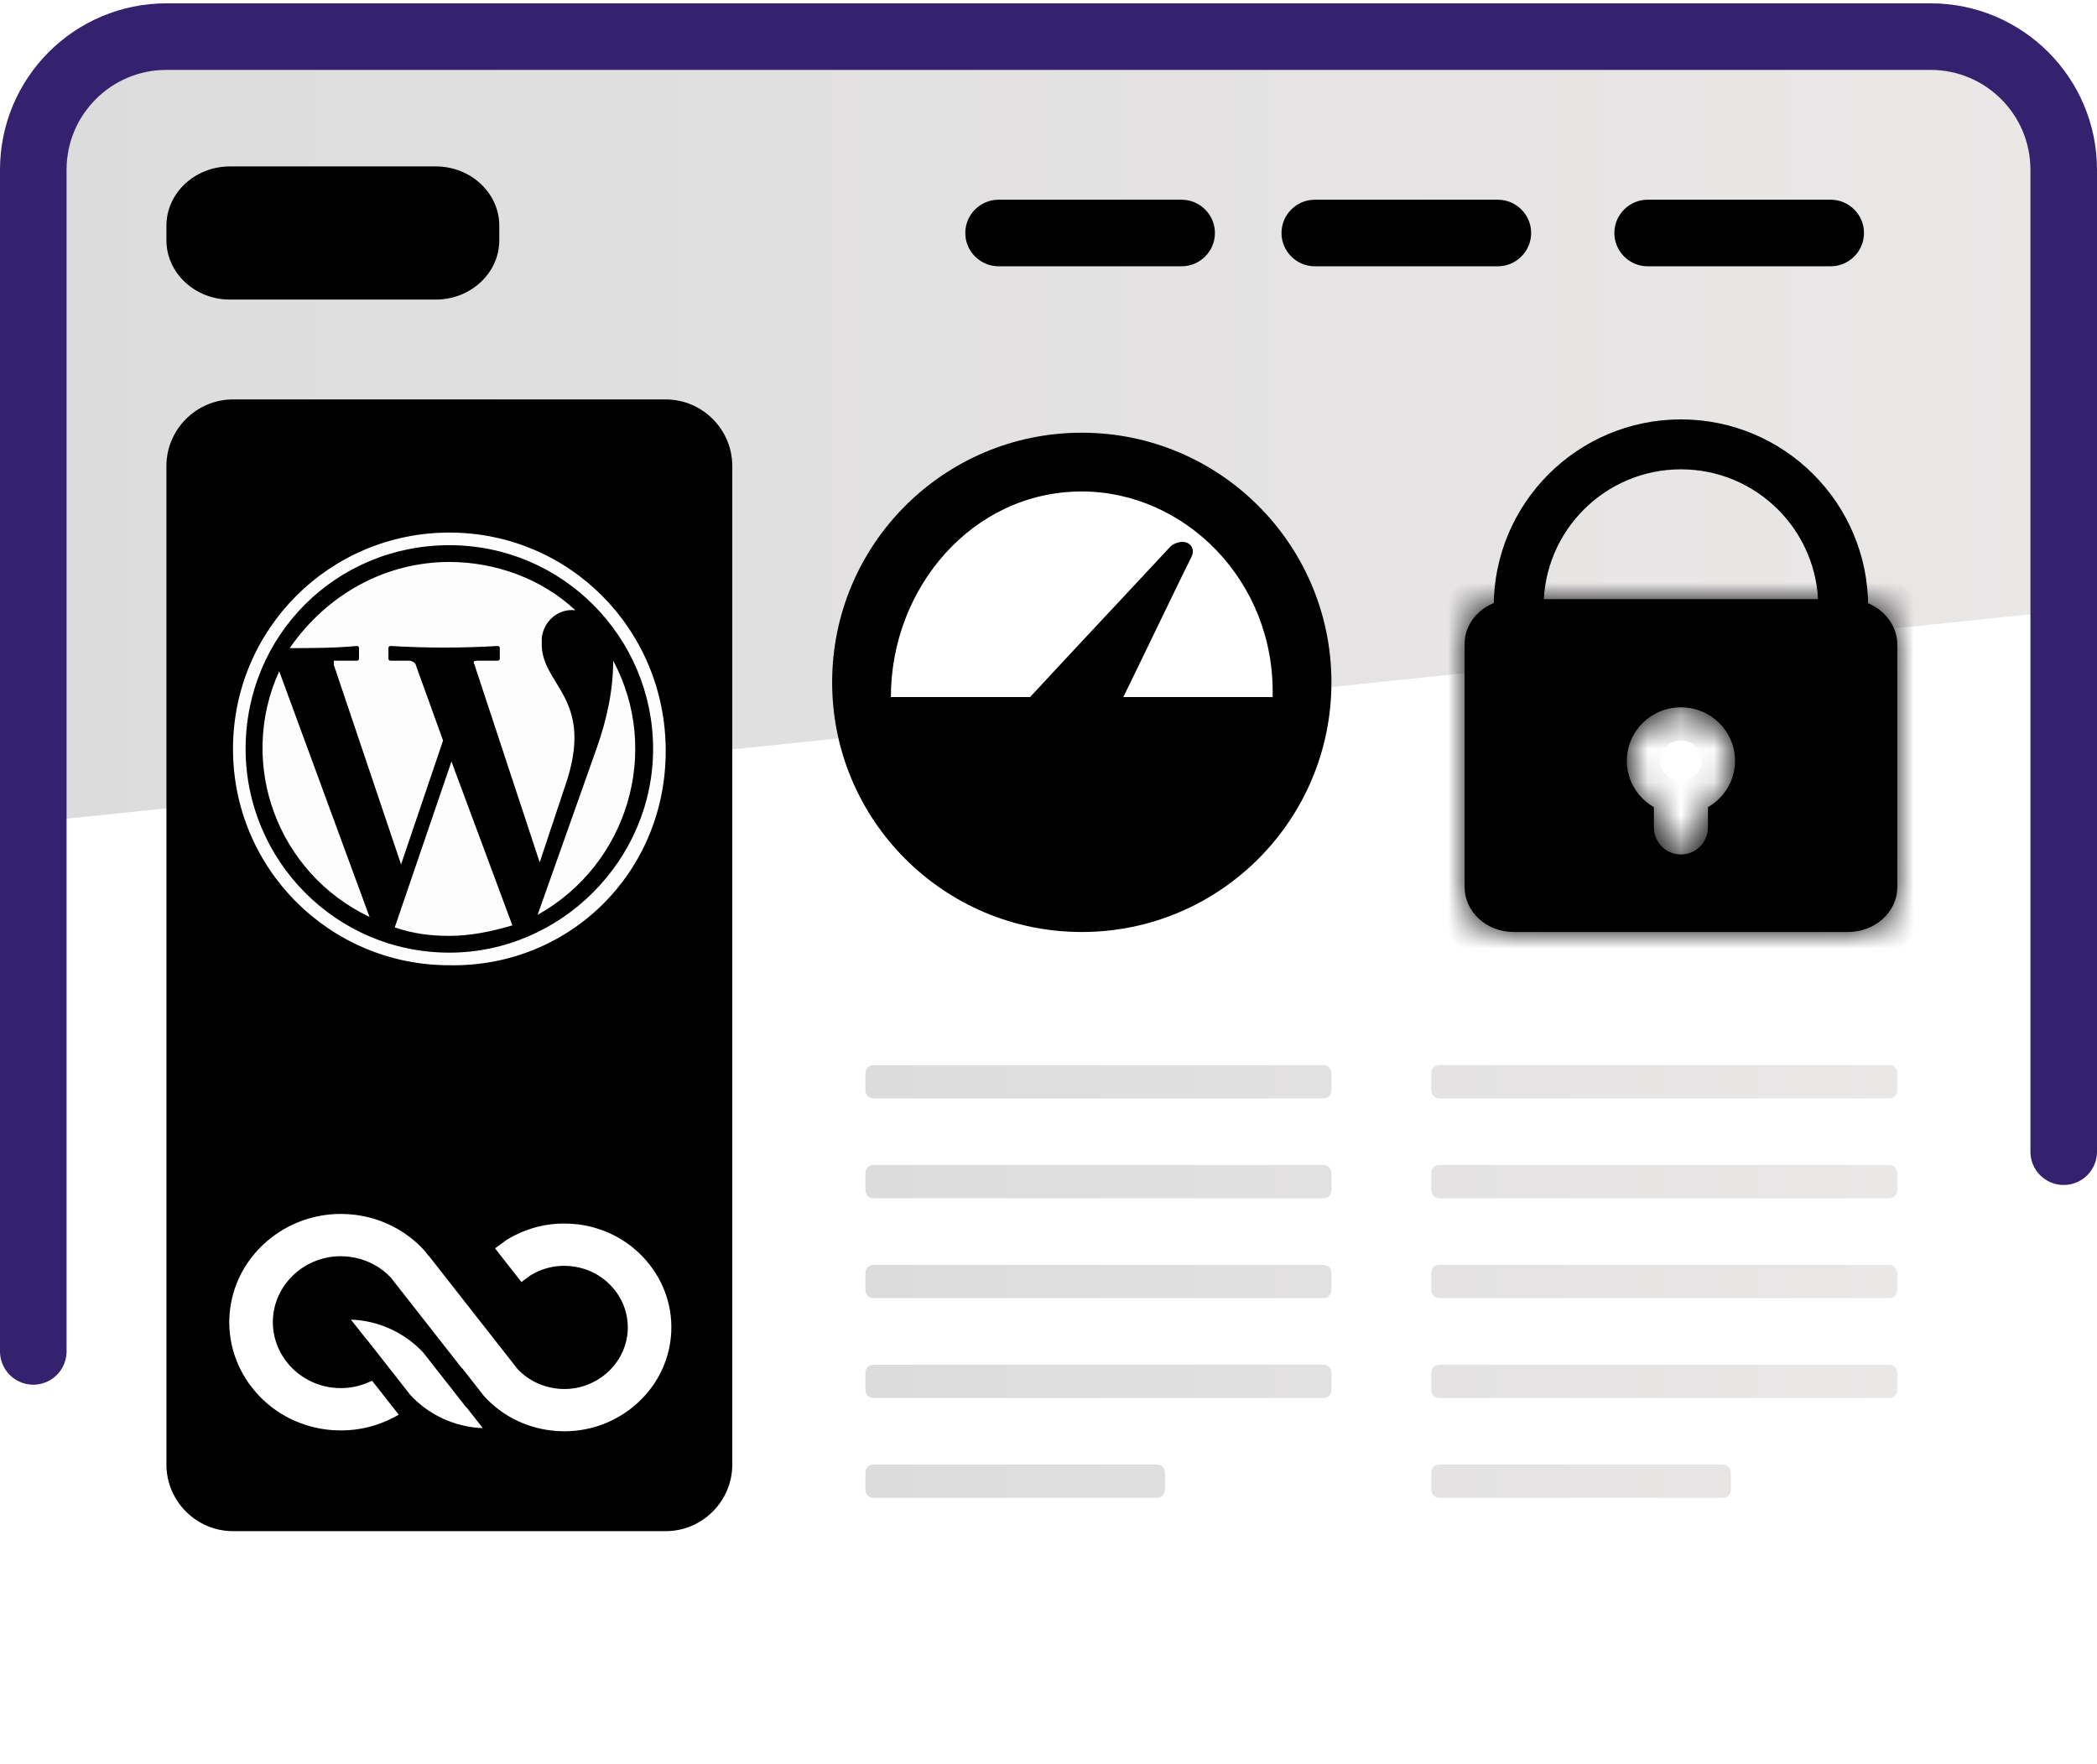
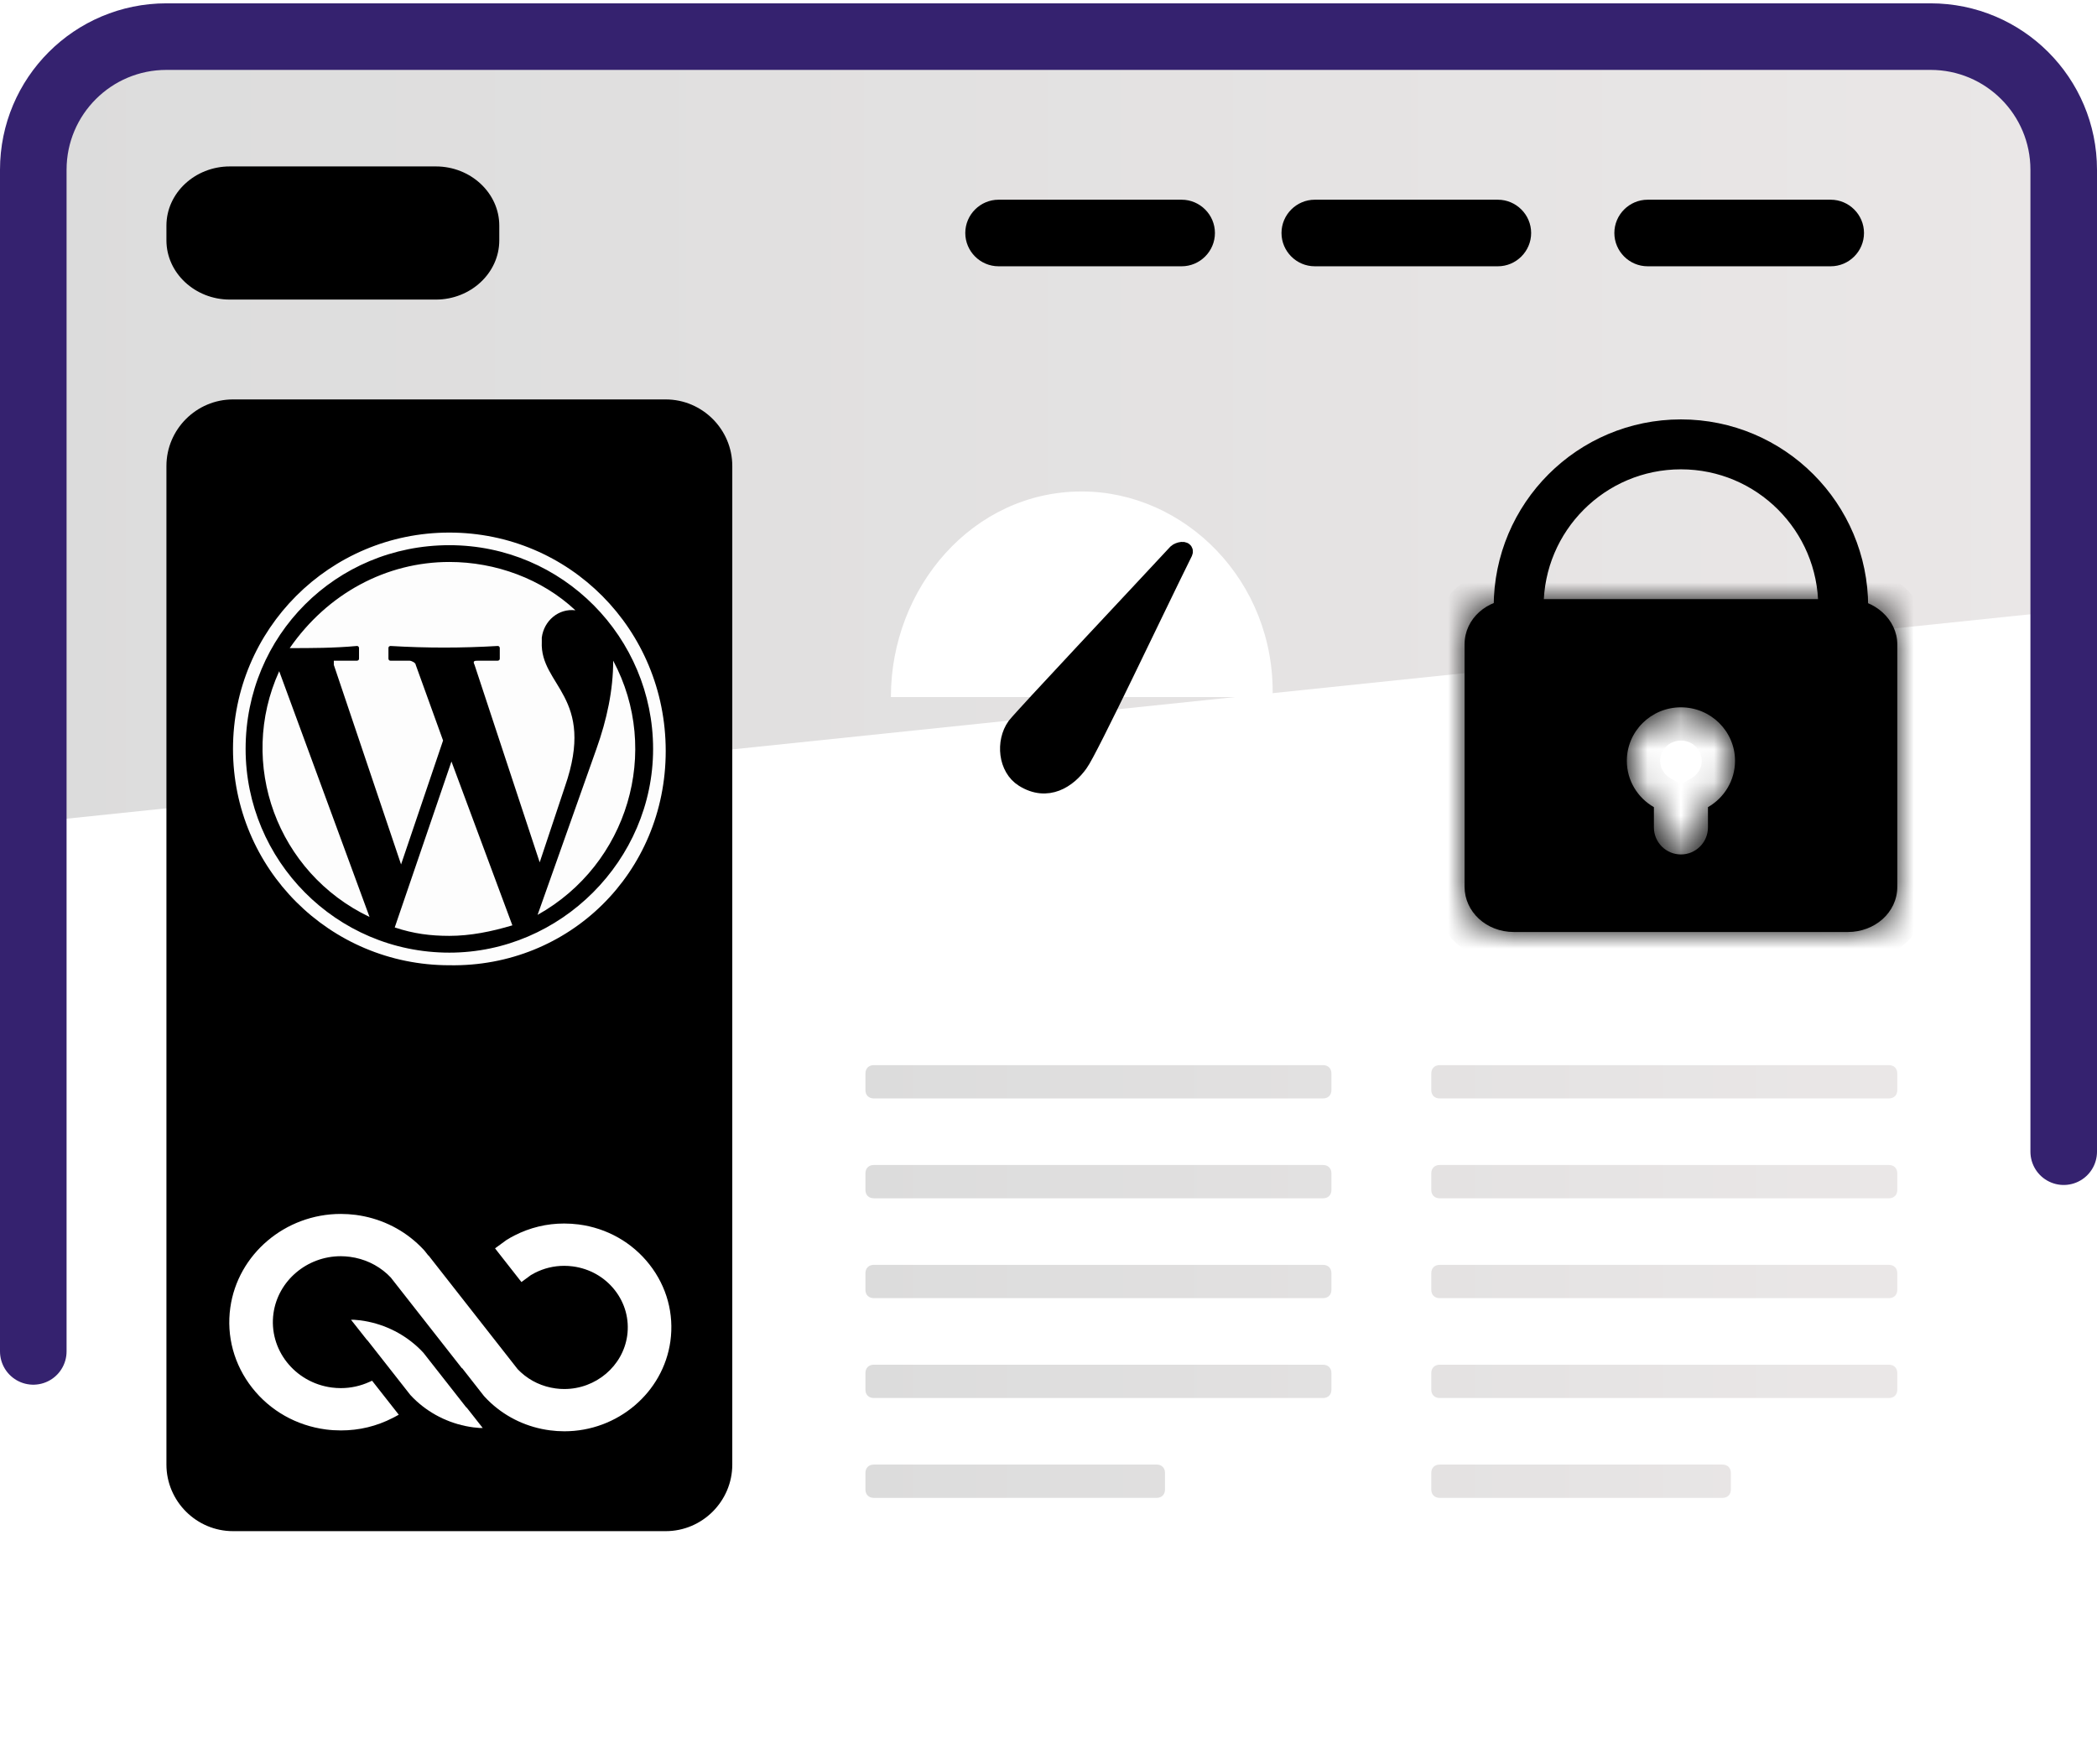
<svg xmlns="http://www.w3.org/2000/svg" width="63" height="53" viewBox="0 0 63 53" fill="none">
  <path fill-rule="evenodd" clip-rule="evenodd" d="M1 24.7L62 18.35V5.25C62 3.041 60.209 1.25 58 1.25H5C2.791 1.25 1 3.041 1 5.25V24.7Z" fill="url(&quot;#paint0_linear_9090_5400&quot;)" />
  <path d="M62 34.6V5.1C62 2.891 60.209 1.1 58 1.1C40.333 1.1 22.667 1.1 5 1.1C2.791 1.1 1 2.891 1 5.1V40.6" stroke="#35226F" stroke-width="2px" stroke-linecap="round" fill="none" />
  <path fill-rule="evenodd" clip-rule="evenodd" d="M13.095 5H6.905C5.857 5 5 5.8 5 6.778V7.222C5 8.2 5.857 9 6.905 9H13.095C14.143 9 15 8.2 15 7.222V6.778C15 5.8 14.143 5 13.095 5ZM30 6H35.5C36.05 6 36.5 6.45 36.5 7C36.5 7.55 36.05 8 35.5 8H30C29.45 8 29 7.55 29 7C29 6.45 29.45 6 30 6ZM39.5 6H45C45.55 6 46 6.45 46 7C46 7.55 45.55 8 45 8H39.5C38.95 8 38.5 7.55 38.5 7C38.5 6.45 38.95 6 39.5 6ZM49.5 6H52.25H55C55.55 6 56 6.45 56 7C56 7.55 55.55 8 55 8H49.5C48.95 8 48.5 7.55 48.5 7C48.5 6.45 48.95 6 49.5 6ZM7 12H20C21.1 12 22 12.9 22 14V44C22 45.1 21.1 46 20 46H7C5.9 46 5 45.1 5 44V14C5 12.9 5.9 12 7 12Z" fill="black" />
  <path fill-rule="evenodd" clip-rule="evenodd" d="M13.5 16.883C14.888 16.883 16.277 17.388 17.286 18.335C16.782 18.272 16.34 18.65 16.277 19.155C16.277 19.218 16.277 19.218 16.277 19.281C16.214 20.606 17.918 20.922 16.971 23.635L16.214 25.907L14.257 19.975C14.194 19.849 14.257 19.849 14.383 19.849H14.951C14.951 19.849 15.015 19.849 15.015 19.786V19.471C15.015 19.471 15.015 19.407 14.951 19.407C13.879 19.471 12.806 19.471 11.733 19.407C11.733 19.407 11.67 19.407 11.67 19.471V19.786C11.67 19.786 11.67 19.849 11.733 19.849H12.301C12.364 19.849 12.49 19.912 12.49 19.975L13.311 22.247L12.049 25.97L10.029 19.975C10.029 19.912 10.029 19.912 10.029 19.849H10.092H10.723C10.723 19.849 10.786 19.849 10.786 19.786V19.471C10.786 19.471 10.786 19.407 10.723 19.407C10.029 19.471 9.335 19.471 8.704 19.471C9.84 17.83 11.607 16.883 13.5 16.883ZM18.422 19.849C19.874 22.563 18.864 25.97 16.151 27.485L17.918 22.5C18.233 21.616 18.422 20.733 18.422 19.849ZM15.393 27.8C14.762 27.989 14.131 28.116 13.5 28.116C12.932 28.116 12.427 28.052 11.859 27.863L13.563 22.878L15.393 27.8ZM11.102 27.548C8.325 26.223 7.126 22.941 8.388 20.165L11.102 27.548ZM13.5 16.379C16.908 16.379 19.621 19.155 19.621 22.5C19.621 25.844 16.845 28.62 13.5 28.62C10.092 28.62 7.379 25.844 7.379 22.5C7.379 19.092 10.092 16.379 13.5 16.379ZM13.5 16C17.097 16 20 18.903 20 22.563C20 26.223 17.097 29.062 13.5 28.999C9.903 28.999 7 26.096 7 22.5C7 18.903 9.903 16 13.5 16Z" fill="#FDFDFD" />
  <path d="M55.375 19.85V18.225C55.375 15.533 53.192 13.35 50.5 13.35V13.35C47.808 13.35 45.625 15.533 45.625 18.225V19.85" stroke="#000000" stroke-width="1.5px" fill="none" />
  <mask id="path-6-inside-1_9090_5400" fill="#FFFFFF">
    <path fill-rule="evenodd" clip-rule="evenodd" d="M45.481 18H55.519C56.314 18 57 18.611 57 19.358V26.642C57 27.423 56.314 28 55.519 28H45.481C44.65 28 44 27.389 44 26.642V19.358C44 18.577 44.686 18 45.481 18ZM52.125 22.857C52.125 23.452 51.798 23.971 51.312 24.249V24.857C51.312 25.306 50.949 25.67 50.5 25.67C50.051 25.67 49.688 25.306 49.688 24.857V24.249C49.202 23.971 48.875 23.452 48.875 22.857C48.875 21.97 49.602 21.25 50.5 21.25C51.398 21.25 52.125 21.97 52.125 22.857Z" fill="#FFFFFF" />
  </mask>
-   <path fill-rule="evenodd" clip-rule="evenodd" d="M45.481 18H55.519C56.314 18 57 18.611 57 19.358V26.642C57 27.423 56.314 28 55.519 28H45.481C44.65 28 44 27.389 44 26.642V19.358C44 18.577 44.686 18 45.481 18ZM52.125 22.857C52.125 23.452 51.798 23.971 51.312 24.249V24.857C51.312 25.306 50.949 25.67 50.5 25.67C50.051 25.67 49.688 25.306 49.688 24.857V24.249C49.202 23.971 48.875 23.452 48.875 22.857C48.875 21.97 49.602 21.25 50.5 21.25C51.398 21.25 52.125 21.97 52.125 22.857Z" fill="black" />
+   <path fill-rule="evenodd" clip-rule="evenodd" d="M45.481 18H55.519C56.314 18 57 18.611 57 19.358V26.642C57 27.423 56.314 28 55.519 28H45.481C44.65 28 44 27.389 44 26.642V19.358C44 18.577 44.686 18 45.481 18M52.125 22.857C52.125 23.452 51.798 23.971 51.312 24.249V24.857C51.312 25.306 50.949 25.67 50.5 25.67C50.051 25.67 49.688 25.306 49.688 24.857V24.249C49.202 23.971 48.875 23.452 48.875 22.857C48.875 21.97 49.602 21.25 50.5 21.25C51.398 21.25 52.125 21.97 52.125 22.857Z" fill="black" />
  <path d="M51.312 24.249L50.816 23.381L50.312 23.669V24.249H51.312ZM49.688 24.249H50.688V23.669L50.184 23.381L49.688 24.249ZM55.519 17H45.481V19H55.519V17ZM58 19.358C58 17.971 56.774 17 55.519 17V19C55.661 19 55.794 19.056 55.885 19.139C55.975 19.221 56 19.302 56 19.358H58ZM58 26.642V19.358H56V26.642H58ZM55.519 29C56.757 29 58 28.078 58 26.642H56C56 26.723 55.969 26.799 55.892 26.868C55.809 26.942 55.677 27 55.519 27V29ZM45.481 29H55.519V27H45.481V29ZM43 26.642C43 28.014 44.173 29 45.481 29V27C45.127 27 45 26.764 45 26.642H43ZM43 19.358V26.642H45V19.358H43ZM45.481 17C44.243 17 43 17.922 43 19.358H45C45 19.277 45.031 19.201 45.108 19.132C45.191 19.058 45.323 19 45.481 19V17ZM51.809 25.117C52.59 24.671 53.125 23.829 53.125 22.857H51.125C51.125 23.075 51.006 23.272 50.816 23.381L51.809 25.117ZM52.312 24.857V24.249H50.312V24.857H52.312ZM50.5 26.67C51.501 26.67 52.312 25.858 52.312 24.857H50.312C50.312 24.754 50.396 24.67 50.5 24.67V26.67ZM48.688 24.857C48.688 25.858 49.499 26.67 50.5 26.67V24.67C50.604 24.67 50.688 24.754 50.688 24.857H48.688ZM48.688 24.249V24.857H50.688V24.249H48.688ZM47.875 22.857C47.875 23.829 48.41 24.671 49.191 25.117L50.184 23.381C49.994 23.272 49.875 23.075 49.875 22.857H47.875ZM50.5 20.25C49.061 20.25 47.875 21.407 47.875 22.857H49.875C49.875 22.532 50.144 22.25 50.5 22.25V20.25ZM53.125 22.857C53.125 21.407 51.939 20.25 50.5 20.25V22.25C50.856 22.25 51.125 22.532 51.125 22.857H53.125Z" fill="black" mask="url(#path-6-inside-1_9090_5400)" />
-   <circle cx="32.5" cy="20.5" r="7.5" fill="black" />
  <path d="M38.233 20.941C33.33 20.941 31.653 20.941 26.765 20.941C26.765 17.651 29.226 14.765 32.499 14.765C35.588 14.765 38.319 17.451 38.233 20.941Z" fill="#FFFFFF" />
  <path d="M35.581 16.598C35.63 16.485 35.412 16.53 35.339 16.598C34.057 17.98 30.792 21.447 30.502 21.809C30.163 22.285 30.235 23.078 30.744 23.395C31.472 23.851 32.098 23.418 32.437 22.942C32.727 22.557 34.759 18.252 35.581 16.598Z" fill="black" stroke="#000000" stroke-width="0.5px" />
  <path d="M19.512 37.989C18.992 37.326 18.237 36.898 17.386 36.786C17.242 36.768 17.094 36.758 16.949 36.758C16.424 36.758 15.921 36.88 15.453 37.119C15.373 37.16 15.295 37.204 15.22 37.251L15.217 37.253L15.214 37.255L14.955 37.444L14.873 37.504L14.934 37.583L15.604 38.438L15.666 38.516L15.747 38.456L15.947 38.309C15.985 38.286 16.024 38.264 16.065 38.243C16.342 38.101 16.64 38.029 16.951 38.029C17.037 38.029 17.123 38.035 17.209 38.046C17.714 38.113 18.161 38.366 18.47 38.759C18.779 39.152 18.911 39.638 18.843 40.128C18.714 41.041 17.902 41.73 16.954 41.73C16.868 41.73 16.782 41.725 16.697 41.713C16.302 41.661 15.938 41.493 15.647 41.227C15.616 41.198 15.584 41.167 15.552 41.134L13.032 37.919L12.872 37.714L12.871 37.723L12.766 37.589L12.735 37.552C12.669 37.481 12.602 37.416 12.535 37.354C12.025 36.887 11.387 36.592 10.69 36.499C10.54 36.48 10.388 36.47 10.237 36.47C8.57 36.47 7.143 37.68 6.919 39.285C6.799 40.144 7.032 40.999 7.574 41.691C8.117 42.383 8.903 42.828 9.789 42.945C9.94 42.965 10.093 42.974 10.245 42.974C10.792 42.974 11.316 42.848 11.803 42.597C11.822 42.588 11.839 42.579 11.857 42.569L11.877 42.558L11.98 42.502L11.909 42.411L11.228 41.544L11.178 41.481L11.104 41.514C10.83 41.639 10.539 41.703 10.239 41.703C10.148 41.703 10.056 41.697 9.965 41.685C8.85 41.537 8.065 40.537 8.216 39.455C8.353 38.477 9.222 37.74 10.238 37.74C10.33 37.74 10.423 37.747 10.514 37.759C10.938 37.815 11.327 37.995 11.638 38.279C11.673 38.312 11.707 38.345 11.74 38.38L13.721 40.907L13.881 41.111L13.882 41.1L14.527 41.924L14.557 41.959C14.621 42.029 14.684 42.092 14.749 42.151C15.239 42.599 15.852 42.883 16.52 42.971C16.662 42.99 16.809 43 16.956 43C18.555 43 19.924 41.838 20.14 40.298C20.255 39.473 20.033 38.653 19.512 37.989Z" fill="#FFFFFF" />
  <path d="M14.031 42.301C14.021 42.291 14.009 42.281 13.999 42.271L12.721 40.642C12.666 40.582 12.606 40.521 12.542 40.463C12.067 40.029 11.474 39.753 10.826 39.667C10.765 39.66 10.703 39.654 10.641 39.65H10.546L11.018 40.248C11.028 40.258 11.039 40.269 11.049 40.279L12.327 41.908C12.382 41.968 12.443 42.029 12.506 42.087C12.982 42.522 13.575 42.797 14.222 42.882C14.284 42.889 14.346 42.896 14.407 42.9H14.502L14.031 42.301Z" fill="#FFFFFF" />
  <path fill-rule="evenodd" clip-rule="evenodd" d="M26.25 32H39.75C39.9 32 40 32.1 40 32.25V32.75C40 32.9 39.9 33 39.75 33H26.25C26.1 33 26 32.9 26 32.75V32.25C26 32.1 26.1 32 26.25 32ZM26.25 35H39.75C39.9 35 40 35.1 40 35.25V35.75C40 35.9 39.9 36 39.75 36H26.25C26.1 36 26 35.9 26 35.75V35.25C26 35.1 26.1 35 26.25 35ZM26.25 38H39.75C39.9 38 40 38.1 40 38.25V38.75C40 38.9 39.9 39 39.75 39H26.25C26.1 39 26 38.9 26 38.75V38.25C26 38.1 26.1 38 26.25 38ZM26.25 41H39.75C39.9 41 40 41.1 40 41.25V41.75C40 41.9 39.9 42 39.75 42H26.25C26.1 42 26 41.9 26 41.75V41.25C26 41.1 26.1 41 26.25 41ZM26.25 44H34.75C34.9 44 35 44.1 35 44.25V44.75C35 44.9 34.9 45 34.75 45H26.25C26.1 45 26 44.9 26 44.75V44.25C26 44.1 26.1 44 26.25 44ZM43.25 32H56.75C56.9 32 57 32.1 57 32.25V32.75C57 32.9 56.9 33 56.75 33H43.25C43.1 33 43 32.9 43 32.75V32.25C43 32.1 43.1 32 43.25 32ZM43.25 35H56.75C56.9 35 57 35.1 57 35.25V35.75C57 35.9 56.9 36 56.75 36H43.25C43.1 36 43 35.9 43 35.75V35.25C43 35.1 43.1 35 43.25 35ZM43.25 38H56.75C56.9 38 57 38.1 57 38.25V38.75C57 38.9 56.9 39 56.75 39H43.25C43.1 39 43 38.9 43 38.75V38.25C43 38.1 43.1 38 43.25 38ZM43.25 41H56.75C56.9 41 57 41.1 57 41.25V41.75C57 41.9 56.9 42 56.75 42H43.25C43.1 42 43 41.9 43 41.75V41.25C43 41.1 43.1 41 43.25 41ZM43.25 44H51.75C51.9 44 52 44.1 52 44.25V44.75C52 44.9 51.9 45 51.75 45H43.25C43.1 45 43 44.9 43 44.75V44.25C43 44.1 43.1 44 43.25 44Z" fill="url(&quot;#paint1_linear_9090_5400&quot;)" />
  <defs>
    <linearGradient id="paint0_linear_9090_5400" x1="1" y1="13" x2="62" y2="13" gradientUnits="userSpaceOnUse">
      <stop stop-color="#DCDCDC" />
      <stop offset="1" stop-color="#EAE7E7" />
    </linearGradient>
    <linearGradient id="paint1_linear_9090_5400" x1="26" y1="38.514" x2="57" y2="38.514" gradientUnits="userSpaceOnUse">
      <stop stop-color="#DCDCDC" />
      <stop offset="1" stop-color="#EAE7E7" />
    </linearGradient>
    <linearGradient id="paint0_linear_9090_5400" x1="1" y1="13" x2="62" y2="13" gradientUnits="userSpaceOnUse">
      <stop stop-color="#DCDCDC" />
      <stop offset="1" stop-color="#EAE7E7" />
    </linearGradient>
    <linearGradient id="paint1_linear_9090_5400" x1="26" y1="38.514" x2="57" y2="38.514" gradientUnits="userSpaceOnUse">
      <stop stop-color="#DCDCDC" />
      <stop offset="1" stop-color="#EAE7E7" />
    </linearGradient>
  </defs>
</svg>